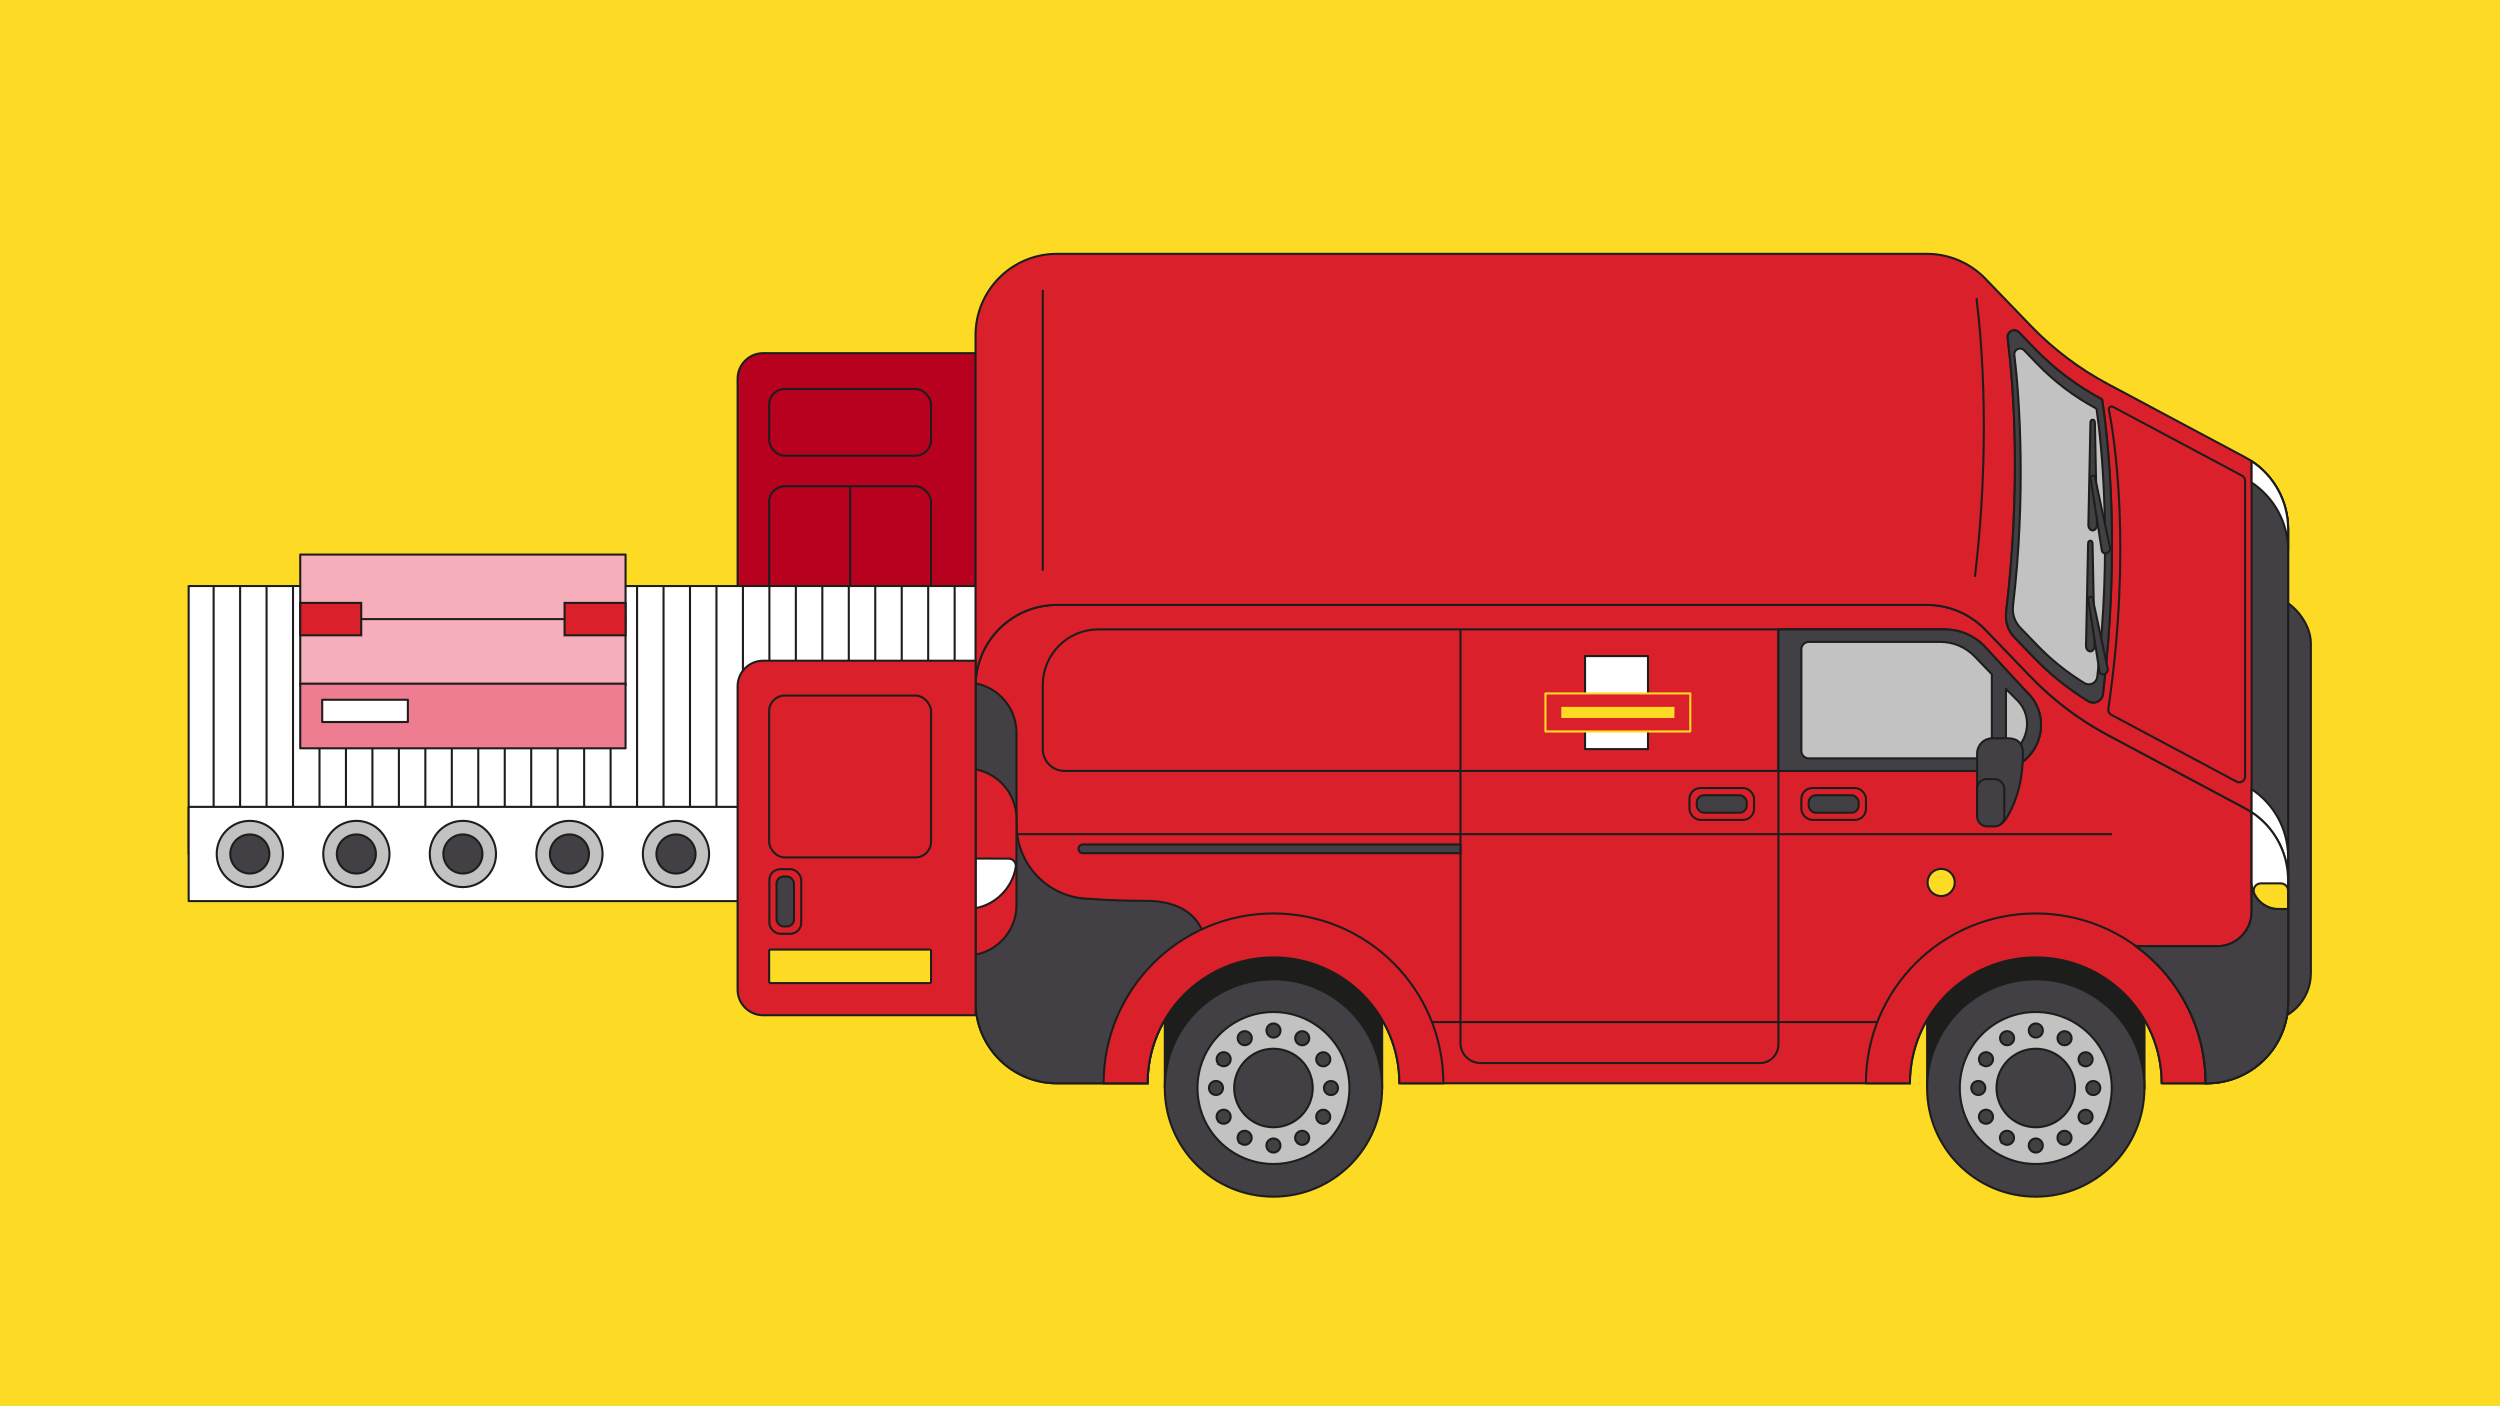
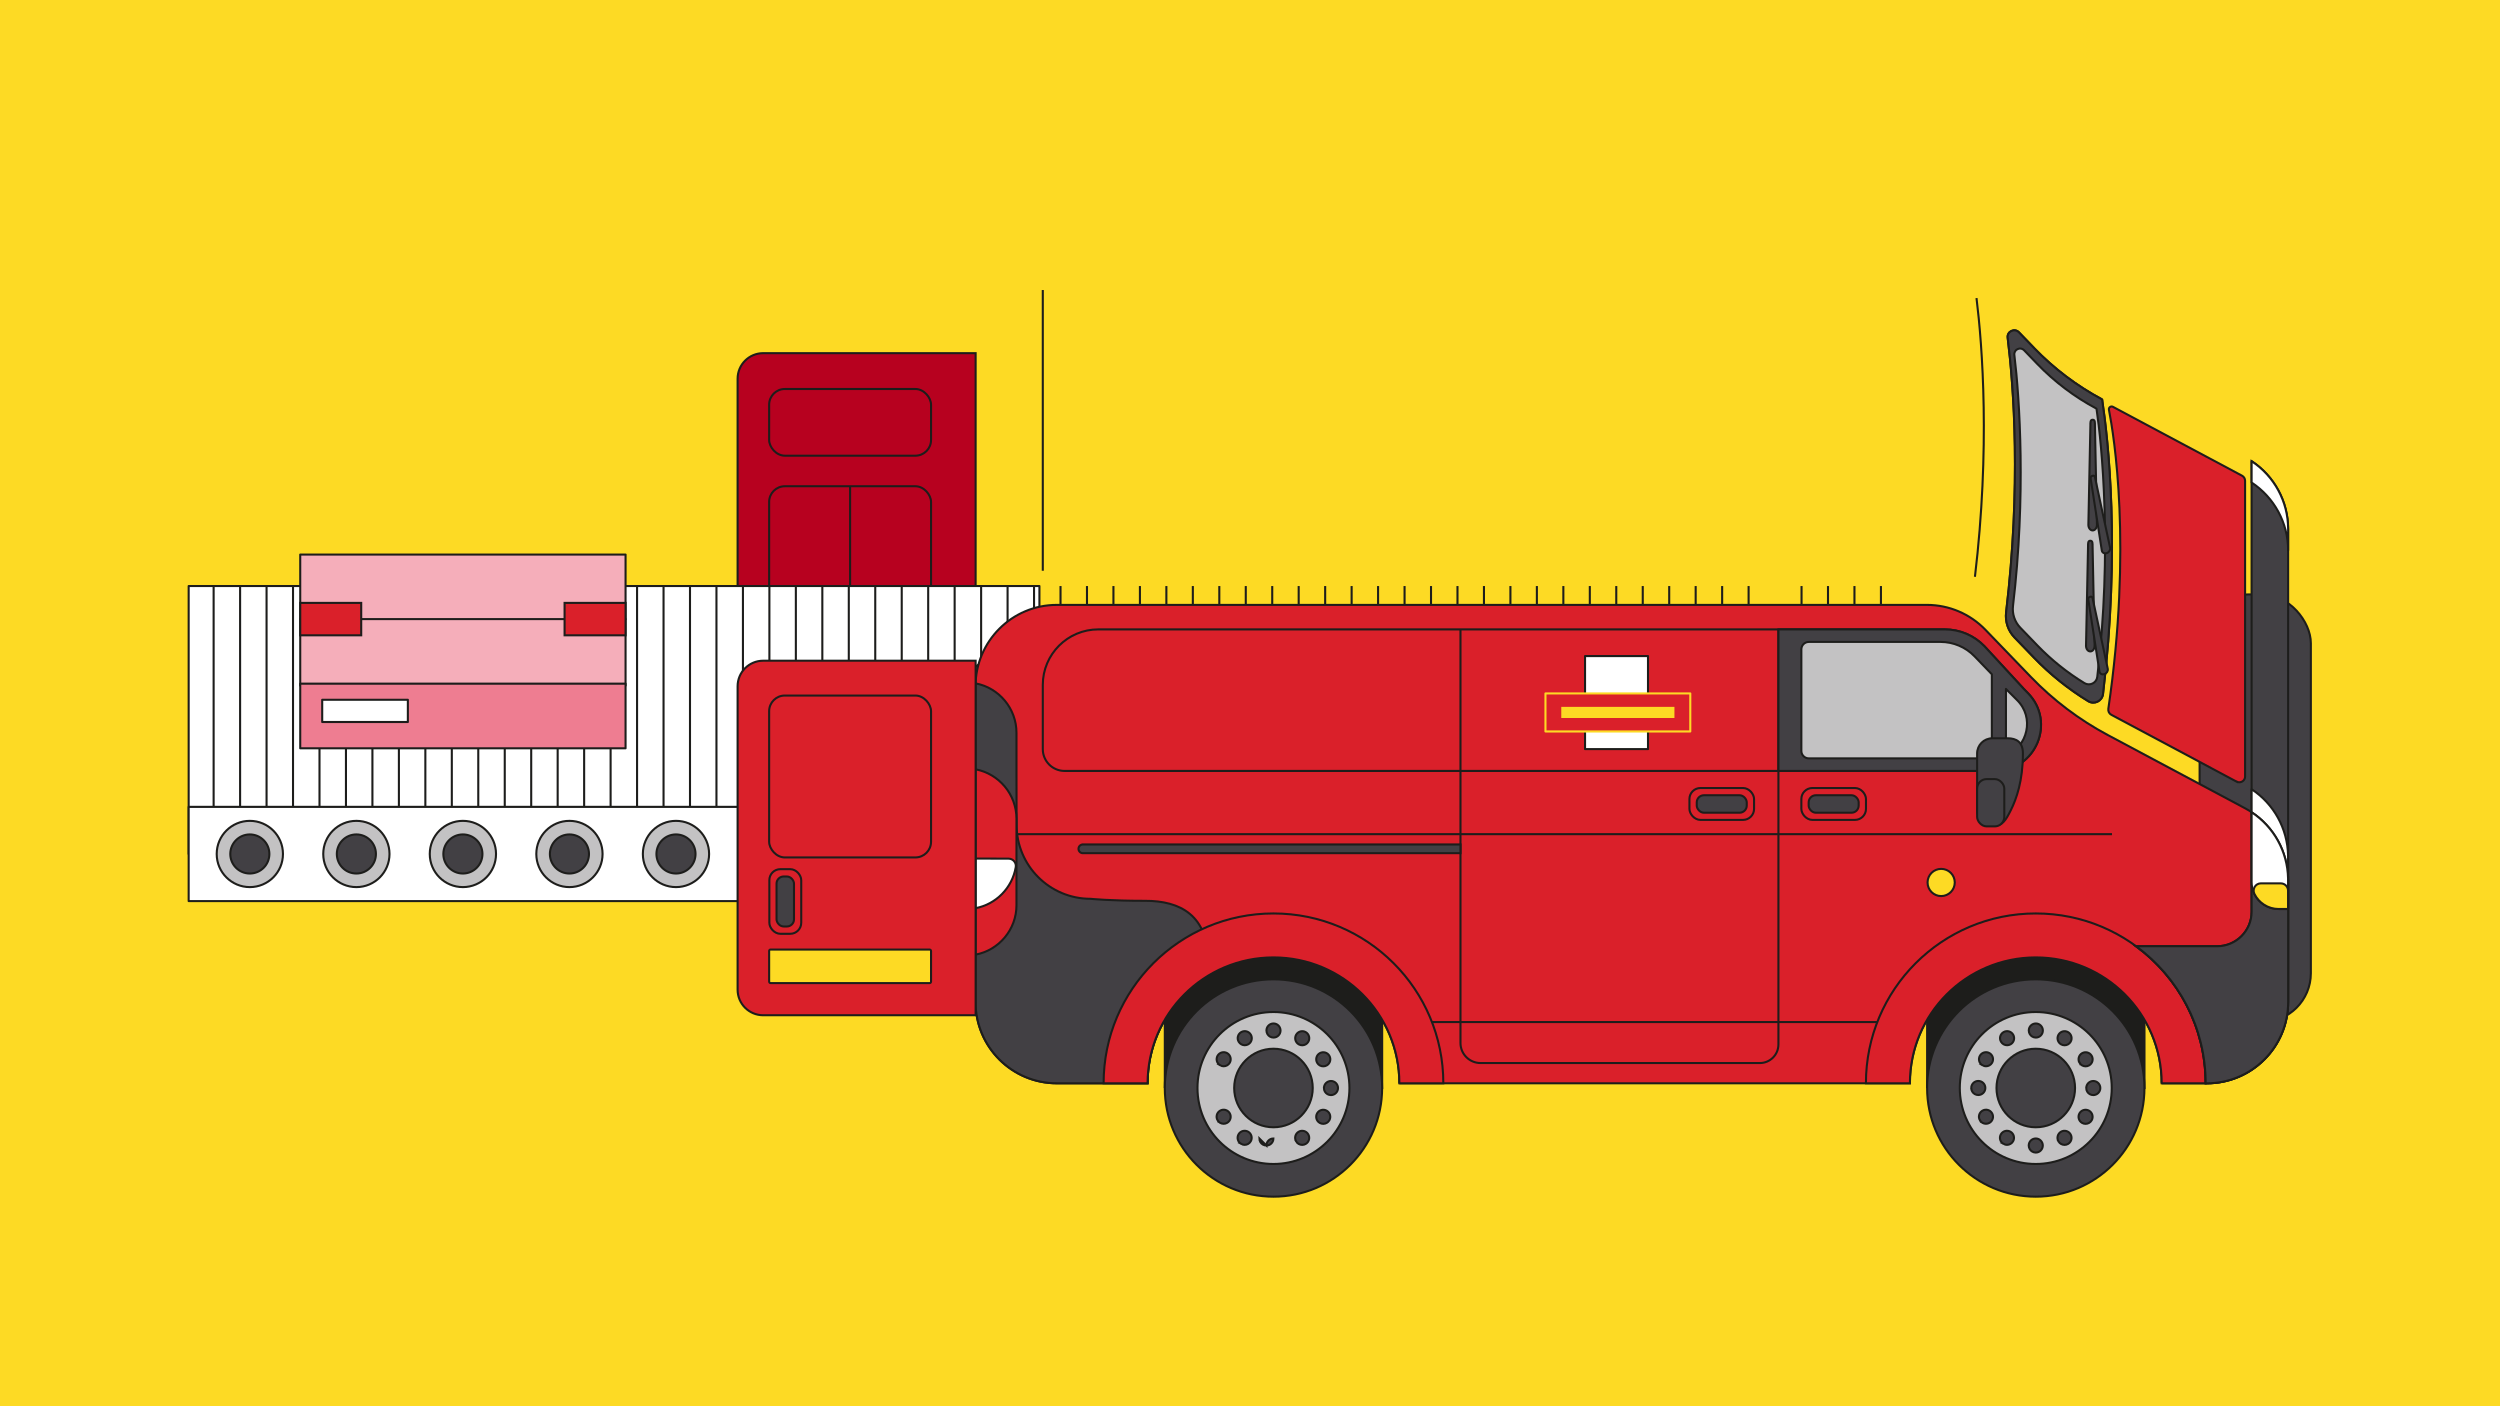
<svg xmlns="http://www.w3.org/2000/svg" id="Layer_1" viewBox="0 0 1200 675">
  <defs>
    <style>.cls-1{stroke:#fdda24;}.cls-1,.cls-2,.cls-3,.cls-4,.cls-5,.cls-6,.cls-7,.cls-8{stroke-linecap:round;stroke-linejoin:round;}.cls-1,.cls-9{fill:#da202a;}.cls-2{fill:#c3c2c3;}.cls-2,.cls-3,.cls-4,.cls-5,.cls-6,.cls-8,.cls-9,.cls-10,.cls-11,.cls-12,.cls-13{stroke:#1d1d1b;}.cls-3{fill:#ee7d91;}.cls-4{fill:#fff;}.cls-5,.cls-7,.cls-14{fill:#fdda24;}.cls-6{fill:#f5aeba;}.cls-7{stroke:#da202a;}.cls-8,.cls-15,.cls-13{fill:none;}.cls-15,.cls-14{stroke-width:0px;}.cls-9,.cls-10,.cls-11,.cls-12,.cls-13{stroke-miterlimit:10;}.cls-10{fill:#b7011f;}.cls-11{fill:#1d1d1b;}.cls-12{fill:#424044;}</style>
  </defs>
  <g id="Layer_1-2">
    <rect class="cls-14" x="0" width="1200" height="675" />
  </g>
  <g id="Layer_2">
    <path class="cls-10" d="m468.3,339.7h-101.98c-6.77,0-12.27-5.5-12.27-12.27v-145.64c0-6.77,5.5-12.27,12.27-12.27h101.98v170.17h0Z" />
    <rect class="cls-10" x="369.19" y="233.4" width="77.71" height="88.88" rx="7.52" ry="7.52" />
    <rect class="cls-10" x="369.19" y="186.72" width="77.71" height="32.01" rx="7.52" ry="7.52" />
    <line class="cls-13" x1="408.05" y1="233.41" x2="408.05" y2="322.28" />
    <rect class="cls-4" x="90.56" y="281.3" width="408.36" height="128.61" />
    <line class="cls-13" x1="102.54" y1="281.3" x2="102.54" y2="408.96" />
    <line class="cls-13" x1="115.25" y1="281.3" x2="115.25" y2="408.96" />
    <line class="cls-13" x1="127.95" y1="281.3" x2="127.95" y2="408.96" />
    <line class="cls-13" x1="140.65" y1="281.3" x2="140.65" y2="408.96" />
    <line class="cls-13" x1="153.36" y1="281.3" x2="153.36" y2="408.96" />
    <line class="cls-13" x1="166.06" y1="281.3" x2="166.06" y2="408.96" />
    <line class="cls-13" x1="178.76" y1="281.3" x2="178.76" y2="408.96" />
    <line class="cls-13" x1="191.47" y1="281.3" x2="191.47" y2="408.96" />
    <line class="cls-13" x1="204.17" y1="281.3" x2="204.17" y2="408.96" />
    <line class="cls-13" x1="216.87" y1="281.3" x2="216.87" y2="408.96" />
    <line class="cls-13" x1="229.57" y1="281.3" x2="229.57" y2="408.96" />
    <line class="cls-13" x1="242.28" y1="281.3" x2="242.28" y2="408.96" />
    <line class="cls-13" x1="254.98" y1="281.3" x2="254.98" y2="408.96" />
    <line class="cls-13" x1="267.68" y1="281.3" x2="267.68" y2="408.96" />
    <line class="cls-13" x1="280.39" y1="281.3" x2="280.39" y2="408.96" />
    <line class="cls-13" x1="293.09" y1="281.3" x2="293.09" y2="408.96" />
    <line class="cls-13" x1="305.79" y1="281.3" x2="305.79" y2="408.96" />
    <line class="cls-13" x1="318.5" y1="281.3" x2="318.5" y2="408.96" />
    <line class="cls-13" x1="331.2" y1="281.3" x2="331.2" y2="408.96" />
    <line class="cls-13" x1="343.9" y1="281.3" x2="343.9" y2="408.96" />
    <line class="cls-13" x1="356.61" y1="281.3" x2="356.61" y2="408.96" />
    <line class="cls-13" x1="369.31" y1="281.3" x2="369.31" y2="408.96" />
    <line class="cls-13" x1="382.01" y1="281.3" x2="382.01" y2="408.96" />
    <line class="cls-13" x1="394.72" y1="281.3" x2="394.72" y2="408.96" />
    <line class="cls-13" x1="407.42" y1="281.3" x2="407.42" y2="408.96" />
    <line class="cls-13" x1="420.12" y1="281.3" x2="420.12" y2="408.96" />
    <line class="cls-13" x1="432.83" y1="281.3" x2="432.83" y2="408.96" />
    <line class="cls-13" x1="445.53" y1="281.3" x2="445.53" y2="408.96" />
    <line class="cls-13" x1="458.23" y1="281.3" x2="458.23" y2="408.96" />
    <line class="cls-13" x1="470.94" y1="281.3" x2="470.94" y2="408.96" />
    <line class="cls-13" x1="483.64" y1="281.3" x2="483.64" y2="408.96" />
    <line class="cls-13" x1="496.34" y1="281.3" x2="496.34" y2="408.96" />
    <line class="cls-13" x1="509.05" y1="281.3" x2="509.05" y2="408.96" />
    <line class="cls-13" x1="521.75" y1="281.3" x2="521.75" y2="408.96" />
    <line class="cls-13" x1="534.45" y1="281.3" x2="534.45" y2="408.96" />
    <line class="cls-13" x1="547.16" y1="281.3" x2="547.16" y2="408.96" />
    <line class="cls-13" x1="559.86" y1="281.3" x2="559.86" y2="408.96" />
    <line class="cls-13" x1="572.56" y1="281.3" x2="572.56" y2="408.96" />
    <line class="cls-13" x1="585.27" y1="281.3" x2="585.27" y2="408.96" />
    <line class="cls-13" x1="597.97" y1="281.3" x2="597.97" y2="408.96" />
    <line class="cls-13" x1="610.67" y1="281.3" x2="610.67" y2="408.96" />
    <line class="cls-13" x1="623.37" y1="281.3" x2="623.37" y2="408.96" />
    <line class="cls-13" x1="636.08" y1="281.3" x2="636.08" y2="408.96" />
    <line class="cls-13" x1="648.78" y1="281.3" x2="648.78" y2="408.96" />
    <line class="cls-13" x1="661.48" y1="281.3" x2="661.48" y2="408.96" />
    <line class="cls-13" x1="674.19" y1="281.3" x2="674.19" y2="408.96" />
    <line class="cls-13" x1="686.89" y1="281.3" x2="686.89" y2="408.96" />
    <line class="cls-13" x1="699.59" y1="281.3" x2="699.59" y2="408.96" />
    <line class="cls-13" x1="712.3" y1="281.3" x2="712.3" y2="408.96" />
    <line class="cls-13" x1="725" y1="281.3" x2="725" y2="408.96" />
    <line class="cls-13" x1="737.7" y1="281.3" x2="737.7" y2="408.96" />
    <line class="cls-13" x1="750.41" y1="281.3" x2="750.41" y2="408.96" />
    <line class="cls-13" x1="763.11" y1="281.3" x2="763.11" y2="408.96" />
    <line class="cls-13" x1="775.81" y1="281.3" x2="775.81" y2="408.96" />
    <line class="cls-13" x1="788.52" y1="281.3" x2="788.52" y2="408.96" />
    <line class="cls-13" x1="801.22" y1="281.3" x2="801.22" y2="408.96" />
    <line class="cls-13" x1="813.92" y1="281.3" x2="813.92" y2="408.96" />
    <line class="cls-13" x1="826.63" y1="281.3" x2="826.63" y2="408.96" />
    <line class="cls-13" x1="839.33" y1="281.3" x2="839.33" y2="408.96" />
-     <line class="cls-13" x1="852.03" y1="281.3" x2="852.03" y2="408.96" />
    <line class="cls-13" x1="864.74" y1="281.3" x2="864.74" y2="408.96" />
    <line class="cls-13" x1="877.44" y1="281.3" x2="877.44" y2="408.96" />
    <line class="cls-13" x1="890.14" y1="281.3" x2="890.14" y2="408.96" />
    <line class="cls-13" x1="902.85" y1="281.3" x2="902.85" y2="408.96" />
    <rect class="cls-4" x="90.56" y="387.3" width="408.36" height="45.22" />
    <circle class="cls-2" cx="119.92" cy="409.91" r="15.9" />
    <circle class="cls-12" cx="119.92" cy="409.91" r="9.38" />
    <circle class="cls-2" cx="171.06" cy="409.91" r="15.9" />
    <circle class="cls-12" cx="171.06" cy="409.91" r="9.38" />
    <circle class="cls-2" cx="222.19" cy="409.91" r="15.9" />
    <circle class="cls-12" cx="222.19" cy="409.91" r="9.38" />
    <circle class="cls-2" cx="273.33" cy="409.91" r="15.9" />
    <circle class="cls-12" cx="273.33" cy="409.91" r="9.38" />
    <circle class="cls-2" cx="324.47" cy="409.91" r="15.9" />
    <circle class="cls-12" cx="324.47" cy="409.91" r="9.38" />
    <circle class="cls-2" cx="375.6" cy="409.91" r="15.9" />
    <circle class="cls-12" cx="375.6" cy="409.91" r="9.38" />
    <circle class="cls-2" cx="426.74" cy="409.91" r="15.9" />
    <circle class="cls-12" cx="426.74" cy="409.91" r="9.38" />
    <circle class="cls-2" cx="477.88" cy="409.91" r="15.9" />
    <circle class="cls-12" cx="477.88" cy="409.91" r="9.38" />
    <path class="cls-11" d="m663.43,522.24c0-28.81-23.35-52.16-52.16-52.16s-52.16,23.35-52.16,52.16v-151.78h104.33v151.78h-.01Z" />
    <circle class="cls-12" cx="611.26" cy="522.24" r="52.16" />
    <circle class="cls-2" cx="611.26" cy="522.24" r="36.47" />
    <circle class="cls-12" cx="611.26" cy="522.24" r="18.85" />
    <path class="cls-12" d="m622.12,547.85c-.93-1.61-.38-3.68,1.23-4.61h0c1.61-.94,3.69-.38,4.61,1.24h0c.94,1.61.39,3.69-1.23,4.61h-.01c-.53.31-1.11.45-1.68.45h0c-1.17,0-2.31-.61-2.93-1.69h0Zm11.35-8.86c-1.62-.94-2.17-3-1.24-4.61h0c.94-1.62,3-2.17,4.61-1.24h0c1.62.94,2.16,3,1.24,4.61h0c-.63,1.08-1.77,1.69-2.92,1.69h0c-.58,0-1.16-.15-1.69-.45h0Z" />
    <path class="cls-12" d="m595.74,549.07h0c-1.62-.93-2.17-3-1.24-4.61h0c.94-1.61,3-2.16,4.62-1.23h0c1.61.94,2.16,3,1.23,4.61h0c-.63,1.08-1.77,1.69-2.92,1.69h0c-.58,0-1.16-.15-1.7-.46h0Zm-11.32-11.34h0c-.93-1.62-.38-3.69,1.24-4.61h0c1.61-.94,3.68-.39,4.61,1.23h0c.93,1.61.38,3.68-1.24,4.61h0c-.53.31-1.12.45-1.69.45h0c-1.17,0-2.31-.61-2.92-1.69h0Z" />
    <path class="cls-12" d="m585.67,511.35c-1.61-.93-2.16-3-1.23-4.61h0c.94-1.61,3-2.16,4.61-1.23h0c1.61.94,2.16,3,1.23,4.61h0c-.63,1.08-1.77,1.69-2.93,1.69h0c-.57,0-1.16-.15-1.69-.46h0Zm8.88-11.33c-.94-1.61-.38-3.68,1.24-4.61h0c1.61-.93,3.68-.38,4.61,1.24h0c.94,1.62.39,3.69-1.23,4.61h0c-.53.31-1.11.45-1.69.45h0c-1.16,0-2.3-.6-2.92-1.69h-.01Z" />
    <path class="cls-12" d="m632.25,510.16c-.94-1.62-.39-3.69,1.23-4.62h0c1.61-.93,3.68-.38,4.61,1.24h0c.94,1.61.38,3.68-1.24,4.61h0c-.53.31-1.12.45-1.69.45h0c-1.17,0-2.3-.61-2.92-1.69h0Zm-8.87-8.88c-1.61-.94-2.16-3-1.23-4.61h0c.94-1.62,3-2.17,4.61-1.24h0c1.61.94,2.16,3,1.23,4.62h0c-.63,1.08-1.76,1.68-2.92,1.68h0c-.57,0-1.16-.15-1.69-.45h0Z" />
-     <path class="cls-12" d="m607.87,549.85c0-1.86,1.51-3.37,3.37-3.38h0c1.86,0,3.38,1.52,3.38,3.38h0c0,1.86-1.51,3.39-3.37,3.38h0c-.61,0-1.19-.17-1.68-.45h0c-1.01-.58-1.69-1.68-1.7-2.93Z" />
-     <path class="cls-12" d="m580.28,522.24h0c0-1.87,1.52-3.39,3.38-3.38h0c1.86,0,3.38,1.5,3.38,3.37h0c0,1.86-1.51,3.37-3.38,3.38h0c-.61,0-1.2-.17-1.69-.45h0c-1.01-.58-1.69-1.68-1.69-2.92Z" />
+     <path class="cls-12" d="m607.87,549.85c0-1.86,1.51-3.37,3.37-3.38h0h0c0,1.86-1.51,3.39-3.37,3.38h0c-.61,0-1.19-.17-1.68-.45h0c-1.01-.58-1.69-1.68-1.7-2.93Z" />
    <path class="cls-12" d="m607.89,494.65c0-1.86,1.51-3.37,3.38-3.38h0c1.86,0,3.37,1.51,3.38,3.38h0c0,1.87-1.51,3.39-3.37,3.38h0c-.61,0-1.19-.16-1.69-.45h0c-1-.58-1.69-1.67-1.69-2.92h0Z" />
    <path class="cls-12" d="m635.49,522.27c0-1.87,1.51-3.39,3.38-3.39h0c1.86,0,3.37,1.51,3.37,3.38h0c0,1.86-1.51,3.37-3.38,3.38h0c-.61,0-1.2-.17-1.69-.45h0c-1.01-.58-1.69-1.68-1.69-2.92h0Z" />
    <path class="cls-11" d="m1029.34,522.24c0-28.81-23.35-52.16-52.16-52.16s-52.16,23.35-52.16,52.16v-151.78h104.33v151.78h0Z" />
    <circle class="cls-12" cx="977.17" cy="522.24" r="52.16" />
    <circle class="cls-2" cx="977.17" cy="522.24" r="36.47" />
    <circle class="cls-12" cx="977.17" cy="522.24" r="18.85" />
    <path class="cls-12" d="m988.04,547.85c-.93-1.61-.38-3.68,1.23-4.61h0c1.61-.94,3.69-.38,4.61,1.24h0c.94,1.61.39,3.69-1.23,4.61h0c-.53.31-1.11.45-1.68.45h0c-1.17,0-2.31-.61-2.93-1.69h.01Zm11.35-8.86c-1.62-.94-2.17-3-1.24-4.61h0c.94-1.62,3-2.17,4.61-1.24h0c1.62.94,2.16,3,1.24,4.61h0c-.63,1.08-1.77,1.69-2.92,1.69h0c-.58,0-1.16-.15-1.69-.45Z" />
    <path class="cls-12" d="m961.66,549.07h0c-1.62-.93-2.17-3-1.24-4.61h0c.94-1.61,3-2.16,4.62-1.23h0c1.61.94,2.16,3,1.23,4.61h0c-.63,1.08-1.77,1.69-2.92,1.69h0c-.58,0-1.16-.15-1.7-.46h.01Zm-11.32-11.34h0c-.93-1.62-.38-3.69,1.24-4.61h0c1.61-.94,3.68-.39,4.61,1.23h0c.93,1.61.38,3.68-1.24,4.61h0c-.53.31-1.12.45-1.69.45h0c-1.17,0-2.31-.61-2.92-1.69h0Z" />
    <path class="cls-12" d="m951.59,511.35c-1.61-.93-2.16-3-1.23-4.61h0c.94-1.61,3-2.16,4.61-1.23h0c1.61.94,2.16,3,1.23,4.61h0c-.63,1.08-1.77,1.69-2.93,1.69h0c-.57,0-1.16-.15-1.69-.46h.01Zm8.88-11.33c-.94-1.61-.38-3.68,1.24-4.61h0c1.61-.93,3.68-.38,4.61,1.24h0c.94,1.62.39,3.69-1.23,4.61h0c-.53.31-1.11.45-1.69.45h0c-1.16,0-2.3-.6-2.92-1.69h-.01Z" />
    <path class="cls-12" d="m998.17,510.16c-.94-1.62-.39-3.69,1.23-4.62h0c1.61-.93,3.68-.38,4.61,1.24h0c.94,1.61.38,3.68-1.24,4.61h0c-.53.31-1.12.45-1.69.45h0c-1.17,0-2.3-.61-2.92-1.69h.01Zm-8.87-8.88c-1.61-.94-2.16-3-1.23-4.61h0c.94-1.62,3-2.17,4.61-1.24h0c1.61.94,2.16,3,1.23,4.62h0c-.63,1.08-1.76,1.68-2.92,1.68h0c-.57,0-1.16-.15-1.69-.45h0Z" />
    <path class="cls-12" d="m973.79,549.85c0-1.86,1.51-3.37,3.37-3.38h0c1.86,0,3.38,1.52,3.38,3.38h0c0,1.86-1.51,3.39-3.37,3.38h0c-.61,0-1.19-.17-1.68-.45h0c-1.01-.58-1.69-1.68-1.7-2.93h0Z" />
    <path class="cls-12" d="m946.2,522.24h0c0-1.87,1.52-3.39,3.38-3.38h0c1.86,0,3.38,1.5,3.38,3.37h0c0,1.86-1.51,3.37-3.38,3.38h0c-.61,0-1.2-.17-1.69-.45h0c-1.01-.58-1.69-1.68-1.69-2.92Z" />
    <path class="cls-12" d="m973.81,494.65c0-1.86,1.51-3.37,3.38-3.38h0c1.86,0,3.37,1.51,3.38,3.38h0c0,1.87-1.51,3.39-3.37,3.38h0c-.61,0-1.19-.16-1.69-.45h0c-1-.58-1.69-1.67-1.69-2.92h0Z" />
    <path class="cls-12" d="m1001.4,522.27c0-1.87,1.51-3.39,3.38-3.39h0c1.86,0,3.37,1.51,3.37,3.38h0c0,1.86-1.51,3.37-3.38,3.38h0c-.61,0-1.2-.17-1.69-.45h0c-1.01-.58-1.69-1.68-1.69-2.92h0Z" />
    <path class="cls-15" d="m1080.68,259.12l.27-1.47-.27,1.47Z" />
    <path class="cls-15" d="m1097.98,331.34l.18-.96-.18.96Z" />
    <polygon class="cls-15" points="925.24 331.12 925.24 331.11 925.04 330 925.24 331.12" />
    <polygon class="cls-15" points="943.99 304.24 943.99 304.23 943.67 302.53 943.99 304.24" />
    <rect class="cls-12" x="457.27" y="316.31" width="53.4" height="174.28" rx="23.44" ry="23.44" />
    <rect class="cls-12" x="1055.81" y="285.32" width="53.4" height="205.28" rx="23.44" ry="23.44" />
    <path class="cls-9" d="m1077.64,387.98l-65.93-35.18c-13.68-7.3-26.12-16.7-36.88-27.86l-21.82-22.64c-7.36-7.64-17.51-11.95-28.11-11.95h-417.6c-21.56,0-39.04,17.48-39.04,39.04v151.56c0,21.56,17.48,39.04,39.04,39.04h43.53c0-33.37,27.05-60.43,60.43-60.43s60.43,27.05,60.43,60.43h245.06c0-33.37,27.05-60.43,60.43-60.43s60.43,27.05,60.43,60.43h21.66c21.56,0,39.04-17.48,39.04-39.04v-58.53c0-14.41-7.94-27.66-20.66-34.44h-.01Z" />
-     <path class="cls-9" d="m1077.64,219.48l-65.93-35.18c-13.68-7.3-26.12-16.7-36.88-27.86l-21.82-22.64c-7.36-7.64-17.51-11.95-28.11-11.95h-417.6c-21.56,0-39.04,17.48-39.04,39.04v168.5c0-21.56,17.48-39.04,39.04-39.04h417.6c10.6,0,20.75,4.31,28.11,11.95l21.82,22.64c10.76,11.16,23.2,20.56,36.88,27.86l65.93,35.18c12.47,6.66,20.33,19.52,20.63,33.61,0-.37.03-.75.03-1.12v-166.55c0-14.41-7.94-27.66-20.66-34.44h0Z" />
    <path class="cls-2" d="m976.36,167.06l-7.26-7.53c-2.1-2.18-5.78-.44-5.41,2.57,2.94,23.84,6.47,71.24-.75,131.86-.52,4.4.95,8.8,4.02,11.99l9.42,9.77c7.74,8.04,16.48,15.03,25.99,20.84,2.9,1.77,6.66-.06,7.07-3.43,8.36-69.74,2.49-122.1-.41-141.3,0-.06-.05-.11-.1-.14h0c-12.08-6.45-23.08-14.76-32.59-24.62h.02Z" />
    <path class="cls-12" d="m549.66,432.4c-16.85,0-26.2-.97-26.2-.97-19.61,0-35.5-15.9-35.5-35.5l-.05-24.44v-19.71c0-11.79-8.44-21.61-19.61-23.76-.02.45-.03.9-.03,1.36v151.56c0,21.56,17.48,39.04,39.04,39.04h43.53c0-21.59,11.34-40.53,28.37-51.22.46-2.74.72-5.13.72-7.07,0-22.37-13.42-29.3-30.27-29.3h0Z" />
    <path class="cls-9" d="m671.69,519.99h21.11c0-45.03-36.5-81.53-81.54-81.53s-81.53,36.5-81.53,81.53h21.11c0-33.37,27.05-60.43,60.43-60.43s60.43,27.05,60.43,60.43h-.01Z" />
    <path class="cls-9" d="m1037.6,519.99h21.11c0-45.03-36.5-81.53-81.54-81.53s-81.53,36.5-81.53,81.53h21.11c0-33.37,27.05-60.43,60.43-60.43s60.43,27.05,60.43,60.43h-.01Z" />
    <path class="cls-13" d="m511,370.05h446.63c19.51,0,29.42-23.56,15.69-37.42-.62-.62-1.23-1.25-1.84-1.88l-18.94-20.55c-4.98-5.17-11.85-8.09-19.03-8.09h-406.32c-14.72,0-26.65,11.93-26.65,26.65v30.83c0,5.78,4.68,10.46,10.46,10.46h0Z" />
    <path class="cls-13" d="m948.72,143.07c2.84,23.02,6.59,72.1-.75,133.79" />
    <path class="cls-9" d="m1073.57,375.19l-60.14-32.09c-1.03-.55-1.6-1.69-1.43-2.85,11.43-77.93,2.7-131.22.29-143.57-.21-1.09.94-1.93,1.91-1.41l61.98,33.07c.9.48,1.46,1.42,1.46,2.44v141.96c0,2.09-2.23,3.42-4.07,2.44h0Z" />
    <path class="cls-12" d="m1098.3,420.47v-166.55c0-13.19-6.66-25.38-17.53-32.56v216.29c0,9.13-7.41,16.54-16.54,16.54h-38.9c20.23,14.85,33.38,38.78,33.38,65.8h.55c21.56,0,39.04-17.48,39.04-39.04v-58.53c0-.28-.02-.56-.03-.83h0c0-.37.03-.75.03-1.12Z" />
    <path class="cls-12" d="m1098.27,421.59h0c-.27-12.86-6.86-24.69-17.5-31.72v47.79c0,9.13-7.41,16.54-16.54,16.54h-38.9c20.23,14.85,33.38,38.78,33.38,65.8h.55c5.1,0,9.96-.99,14.43-2.76.58-.23,1.15-.47,1.72-.73,1.41-.64,2.78-1.36,4.1-2.16.54-.33,1.06-.66,1.58-1.02,1.56-1.05,3.04-2.21,4.42-3.47.46-.42.91-.85,1.36-1.29.88-.88,1.72-1.81,2.52-2.77.4-.48.78-.97,1.16-1.47,3-4.01,5.24-8.61,6.53-13.6.32-1.25.58-2.52.78-3.81s.33-2.61.4-3.94c.03-.67.05-1.34.05-2.01v-58.53c0-.28-.02-.56-.03-.83v-.02Z" />
    <path class="cls-13" d="m701.03,302.11v198.52c0,5.32,4.31,9.63,9.63,9.63h134.07c4.92,0,8.91-3.99,8.91-8.91v-199.23" />
    <line class="cls-13" x1="687.33" y1="490.59" x2="901.1" y2="490.59" />
    <rect class="cls-13" x="810.93" y="378.25" width="31.02" height="15.3" rx="5.28" ry="5.28" />
    <rect class="cls-13" x="864.65" y="378.25" width="31.02" height="15.3" rx="5.28" ry="5.28" />
    <rect class="cls-12" x="814.44" y="381.72" width="24" height="8.38" rx="3.44" ry="3.44" />
    <rect class="cls-12" x="868.16" y="381.72" width="24" height="8.38" rx="3.44" ry="3.44" />
    <line class="cls-13" x1="500.54" y1="139.21" x2="500.54" y2="273.96" />
    <path class="cls-4" d="m1098.27,421.59c-.27-12.87-6.86-24.7-17.5-31.72v-11.04c10.64,7.03,17.23,18.86,17.5,31.72v11.04Z" />
    <path class="cls-4" d="m1080.77,389.87c10.64,7.03,17.23,18.86,17.5,31.72v14.73h-4.52c-7.17,0-12.98-5.81-12.98-12.98v-33.47Z" />
    <path class="cls-4" d="m1098.3,264.17c0-13.19-6.66-25.38-17.53-32.56v-10.25c10.87,7.18,17.53,19.37,17.53,32.56v10.25Z" />
    <path class="cls-9" d="m468.3,369.27c11.17,2.15,19.61,11.96,19.61,23.76v41.44c0,11.79-8.44,21.61-19.61,23.76v-88.96Z" />
    <path class="cls-4" d="m468.3,412.1v23.82c9.85-1.89,17.57-9.75,19.26-19.66.37-2.14-1.26-4.1-3.43-4.11l-15.83-.05h0Z" />
    <rect class="cls-4" x="760.82" y="314.91" width="30.22" height="44.66" />
    <rect class="cls-1" x="741.82" y="332.85" width="69.52" height="18.25" />
    <rect class="cls-7" x="748.91" y="338.79" width="55.32" height="6.36" />
    <line class="cls-13" x1="487.96" y1="400.4" x2="1013.76" y2="400.4" />
    <path class="cls-12" d="m519.77,405.34h181.26v4.19h-181.26c-1.16,0-2.09-.94-2.09-2.09h0c0-1.16.94-2.09,2.09-2.09h0Z" />
    <path class="cls-12" d="m957.63,370.05c19.51,0,29.42-23.56,15.69-37.42-.62-.62-1.23-1.25-1.84-1.88l-18.94-20.55c-4.98-5.17-11.85-8.09-19.03-8.09h-79.86v67.94h103.98,0Z" />
    <path class="cls-12" d="m1009.04,191.82c0-.06-.05-.11-.1-.14-12.08-6.45-23.08-14.76-32.59-24.62l-7.26-7.53c-2.1-2.18-5.78-.44-5.41,2.57,2.94,23.84,6.47,71.24-.75,131.86-.52,4.4.95,8.8,4.02,11.99l9.42,9.77c7.75,8.04,16.48,15.03,25.99,20.84,2.9,1.77,6.66-.06,7.07-3.43,8.36-69.74,2.49-122.1-.41-141.3h.02Zm-2.35,133.09c-.35,2.93-3.63,4.52-6.15,2.99-8.27-5.05-15.87-11.13-22.61-18.12l-8.19-8.5c-2.67-2.77-3.95-6.61-3.5-10.43,6.27-52.71,3.2-99.73.65-120.47-.32-2.62,2.87-4.13,4.7-2.23l6.31,6.55c8.27,8.58,17.83,15.8,28.34,21.41h0s.08.07.09.12c2.52,16.7,7.62,68.03.36,128.68Z" />
    <path class="cls-12" d="m1004.47,254.61c-1.13,0-2.05-1.21-2.05-2.71l.97-47.72c0-1.5-.05-2.71,1.09-2.71s1.09,1.21,1.09,2.71l.97,47.72c0,1.5-.92,2.71-2.05,2.71h-.02Z" />
    <path class="cls-12" d="m1011.21,265.51c-1.1.35-2.15-.21-2.34-1.25l-5.21-33.63c-.19-1.04-.39-1.88.71-2.23s1.21.51,1.4,1.55l7.09,33.03c.19,1.04-.54,2.18-1.64,2.53h0Z" />
    <path class="cls-12" d="m1003.34,312.69c-1.13,0-2.05-1.21-2.05-2.71l.97-47.72c0-1.5-.05-2.71,1.09-2.71s1.09,1.21,1.09,2.71l.97,47.72c0,1.5-.92,2.71-2.05,2.71h-.02Z" />
    <path class="cls-12" d="m1010.08,323.59c-1.1.35-2.15-.21-2.34-1.25l-5.21-33.63c-.19-1.04-.39-1.88.71-2.23s1.21.51,1.4,1.55l7.09,33.03c.19,1.04-.54,2.18-1.64,2.53h0Z" />
    <circle class="cls-5" cx="931.76" cy="423.59" r="6.53" />
    <path class="cls-5" d="m1085.24,424.01c-2.6,0-4.27,2.74-3.12,5.07,2.12,4.29,6.52,7.24,11.63,7.24h4.52v-8.81c0-1.93-1.56-3.49-3.49-3.49h-9.54Z" />
    <path class="cls-2" d="m956.09,323.67l-8.3-8.62c-4.27-4.43-10.15-6.93-16.3-6.93h-63.26c-1.98,0-3.58,1.6-3.58,3.58v48.74c0,1.98,1.6,3.58,3.58,3.58h87.86v-40.37.02Z" />
    <path class="cls-2" d="m967.97,335.83c-1.54-1.48-3.05-3-4.54-4.54l-.58-.61v32.12c10.24-4.24,14.07-18.35,5.12-26.97Z" />
    <path class="cls-12" d="m956.3,396.17h.88c4.02,0,5.35-1.97,8.01-7.28,2.66-5.31,5.81-14.09,5.81-27.23,0-5.59-3.26-7.28-7.28-7.28h-7.42c-4.02,0-7.28,3.26-7.28,7.28v27.23c0,4.02,3.26,7.28,7.28,7.28Z" />
    <rect class="cls-12" x="949.02" y="373.97" width="13.04" height="22.69" rx="4.55" ry="4.55" />
    <path class="cls-9" d="m468.3,487.32h-101.98c-6.77,0-12.27-5.5-12.27-12.27v-145.64c0-6.77,5.5-12.27,12.27-12.27h101.98v170.17h0Z" />
    <rect class="cls-9" x="369.19" y="333.86" width="77.71" height="77.71" rx="7.52" ry="7.52" />
    <rect class="cls-5" x="369.19" y="455.78" width="77.71" height="16.1" rx=".67" ry=".67" />
    <rect class="cls-13" x="369.29" y="417.2" width="15.3" height="31.02" rx="5.28" ry="5.28" />
    <rect class="cls-12" x="372.74" y="420.71" width="8.38" height="24" rx="3.44" ry="3.44" />
    <rect class="cls-6" x="144.11" y="266.19" width="156.16" height="62.9" />
    <rect class="cls-3" x="144.11" y="328.16" width="156.16" height="31.03" />
    <line class="cls-8" x1="300.27" y1="297.17" x2="144.11" y2="297.17" />
    <rect class="cls-4" x="154.66" y="335.89" width="41.11" height="10.67" />
    <rect class="cls-9" x="144.11" y="289.39" width="29.27" height="15.56" />
    <rect class="cls-9" x="271" y="289.39" width="29.27" height="15.56" />
  </g>
</svg>